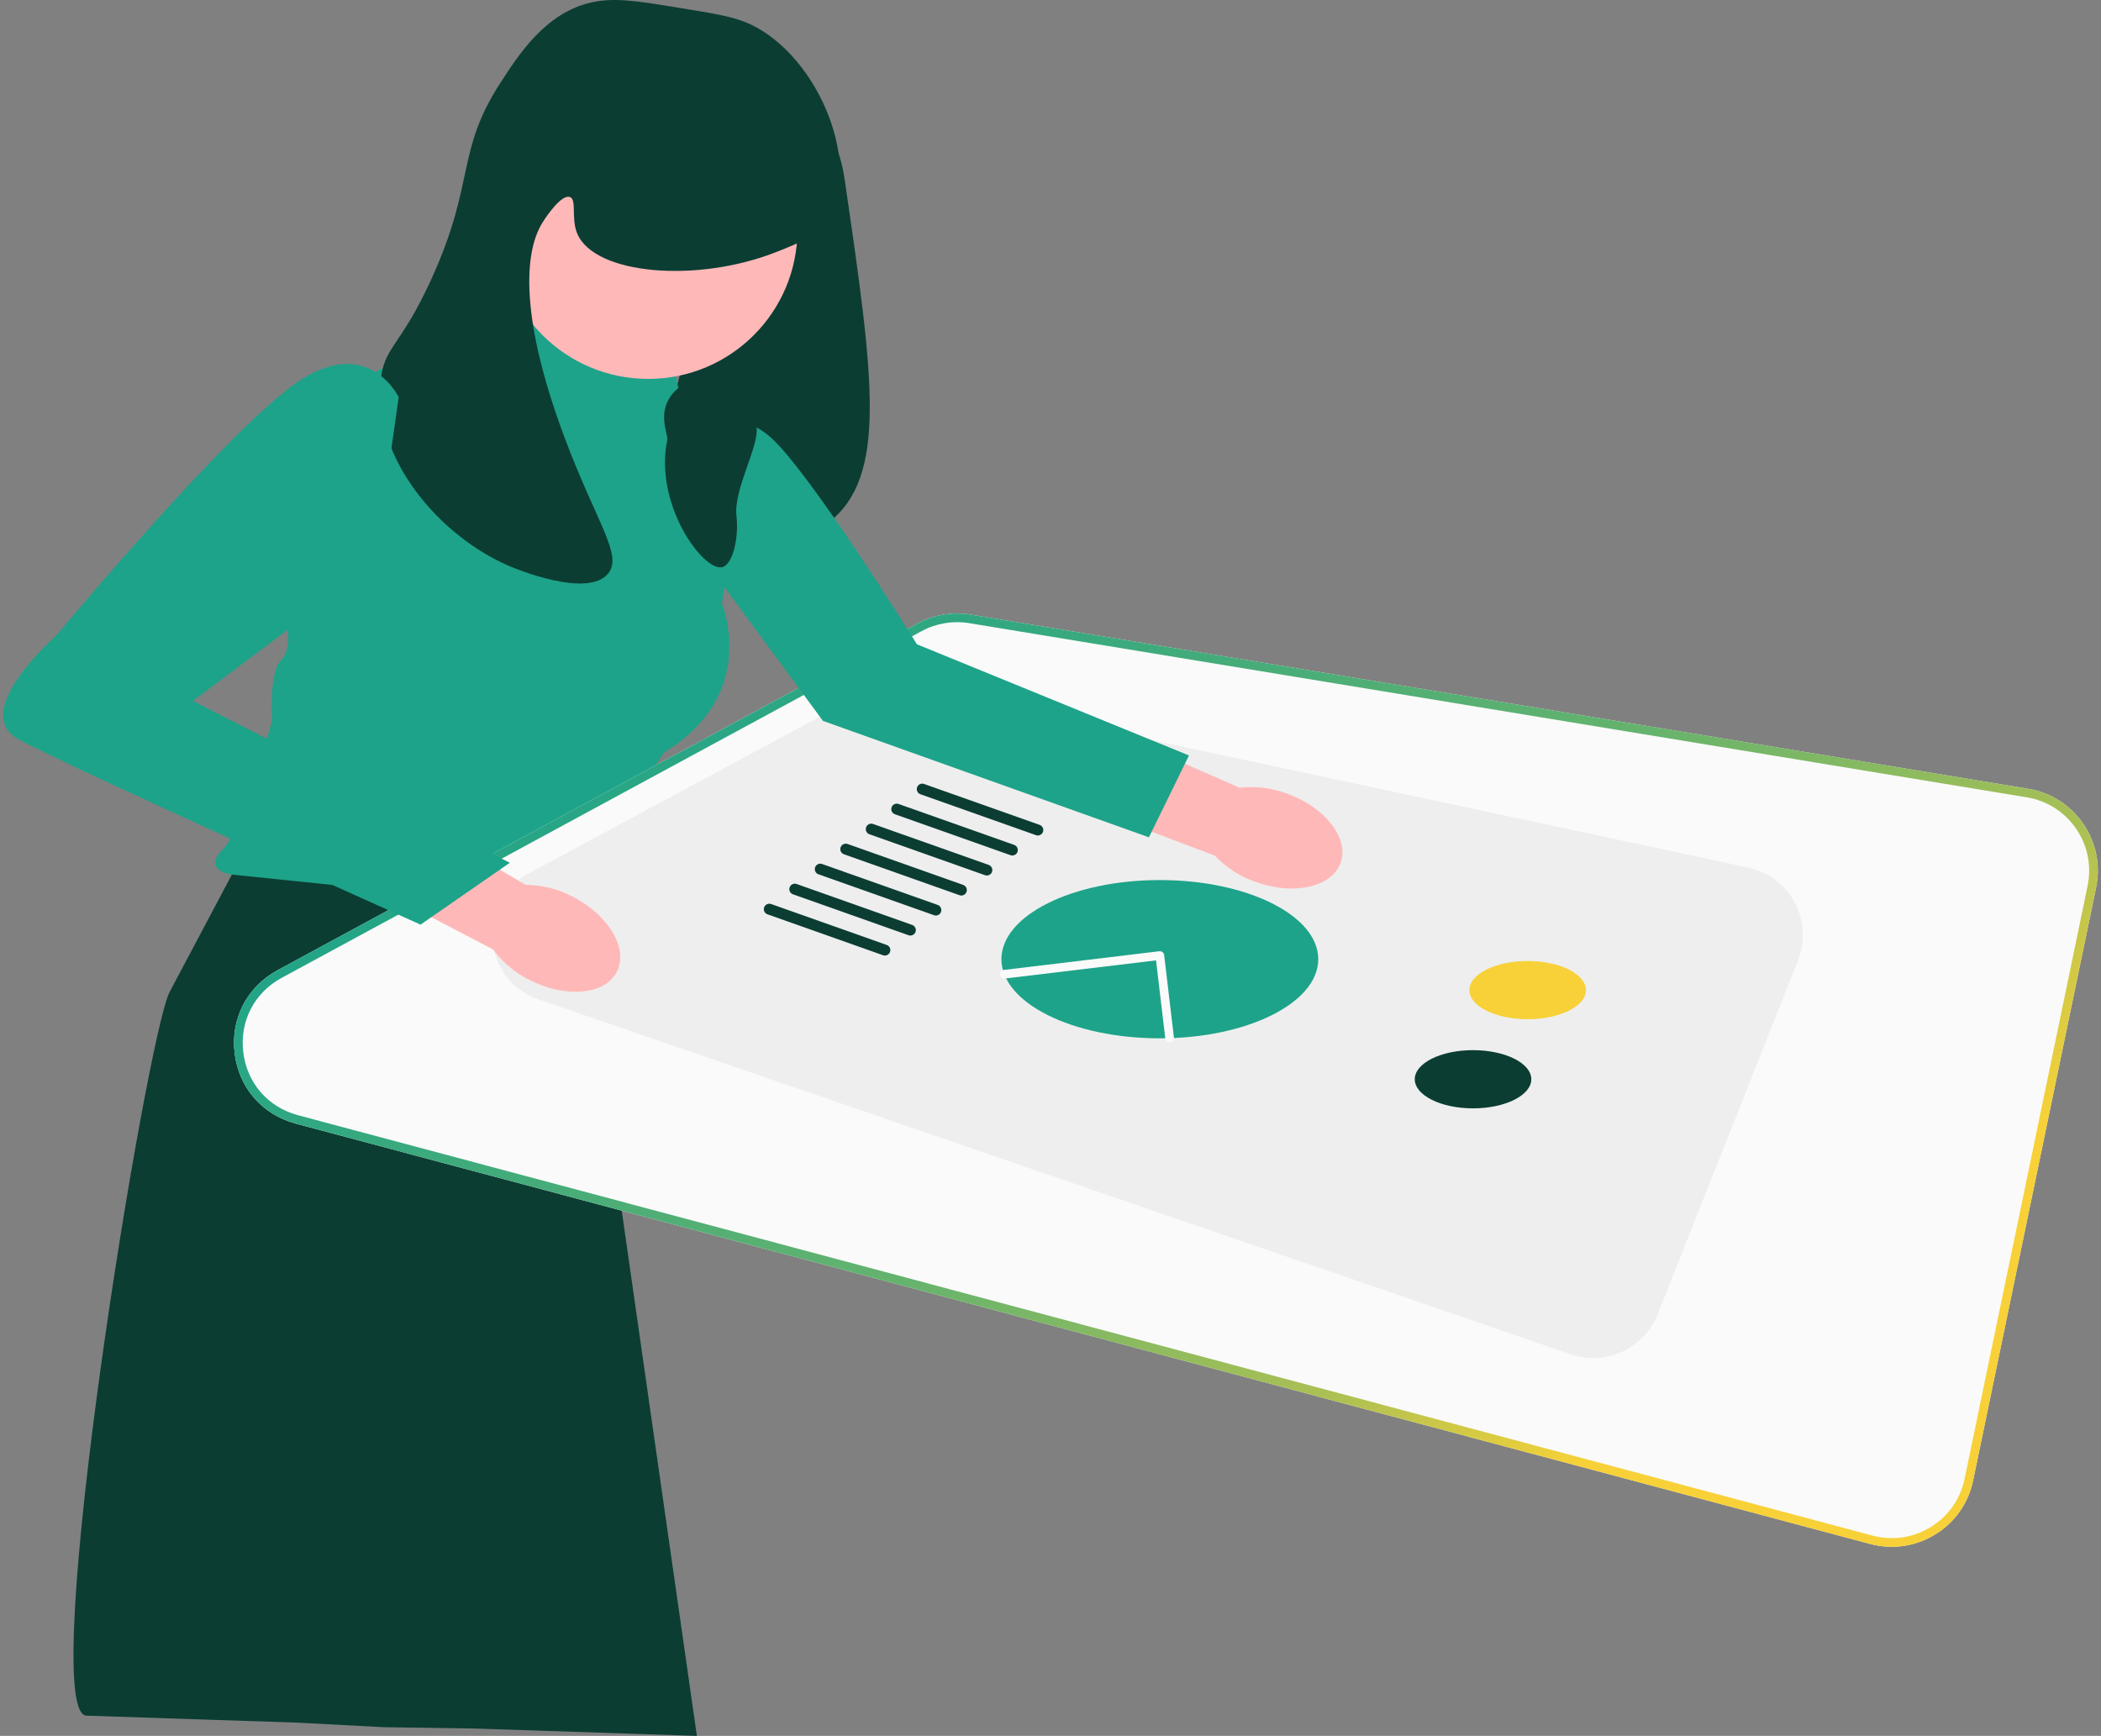
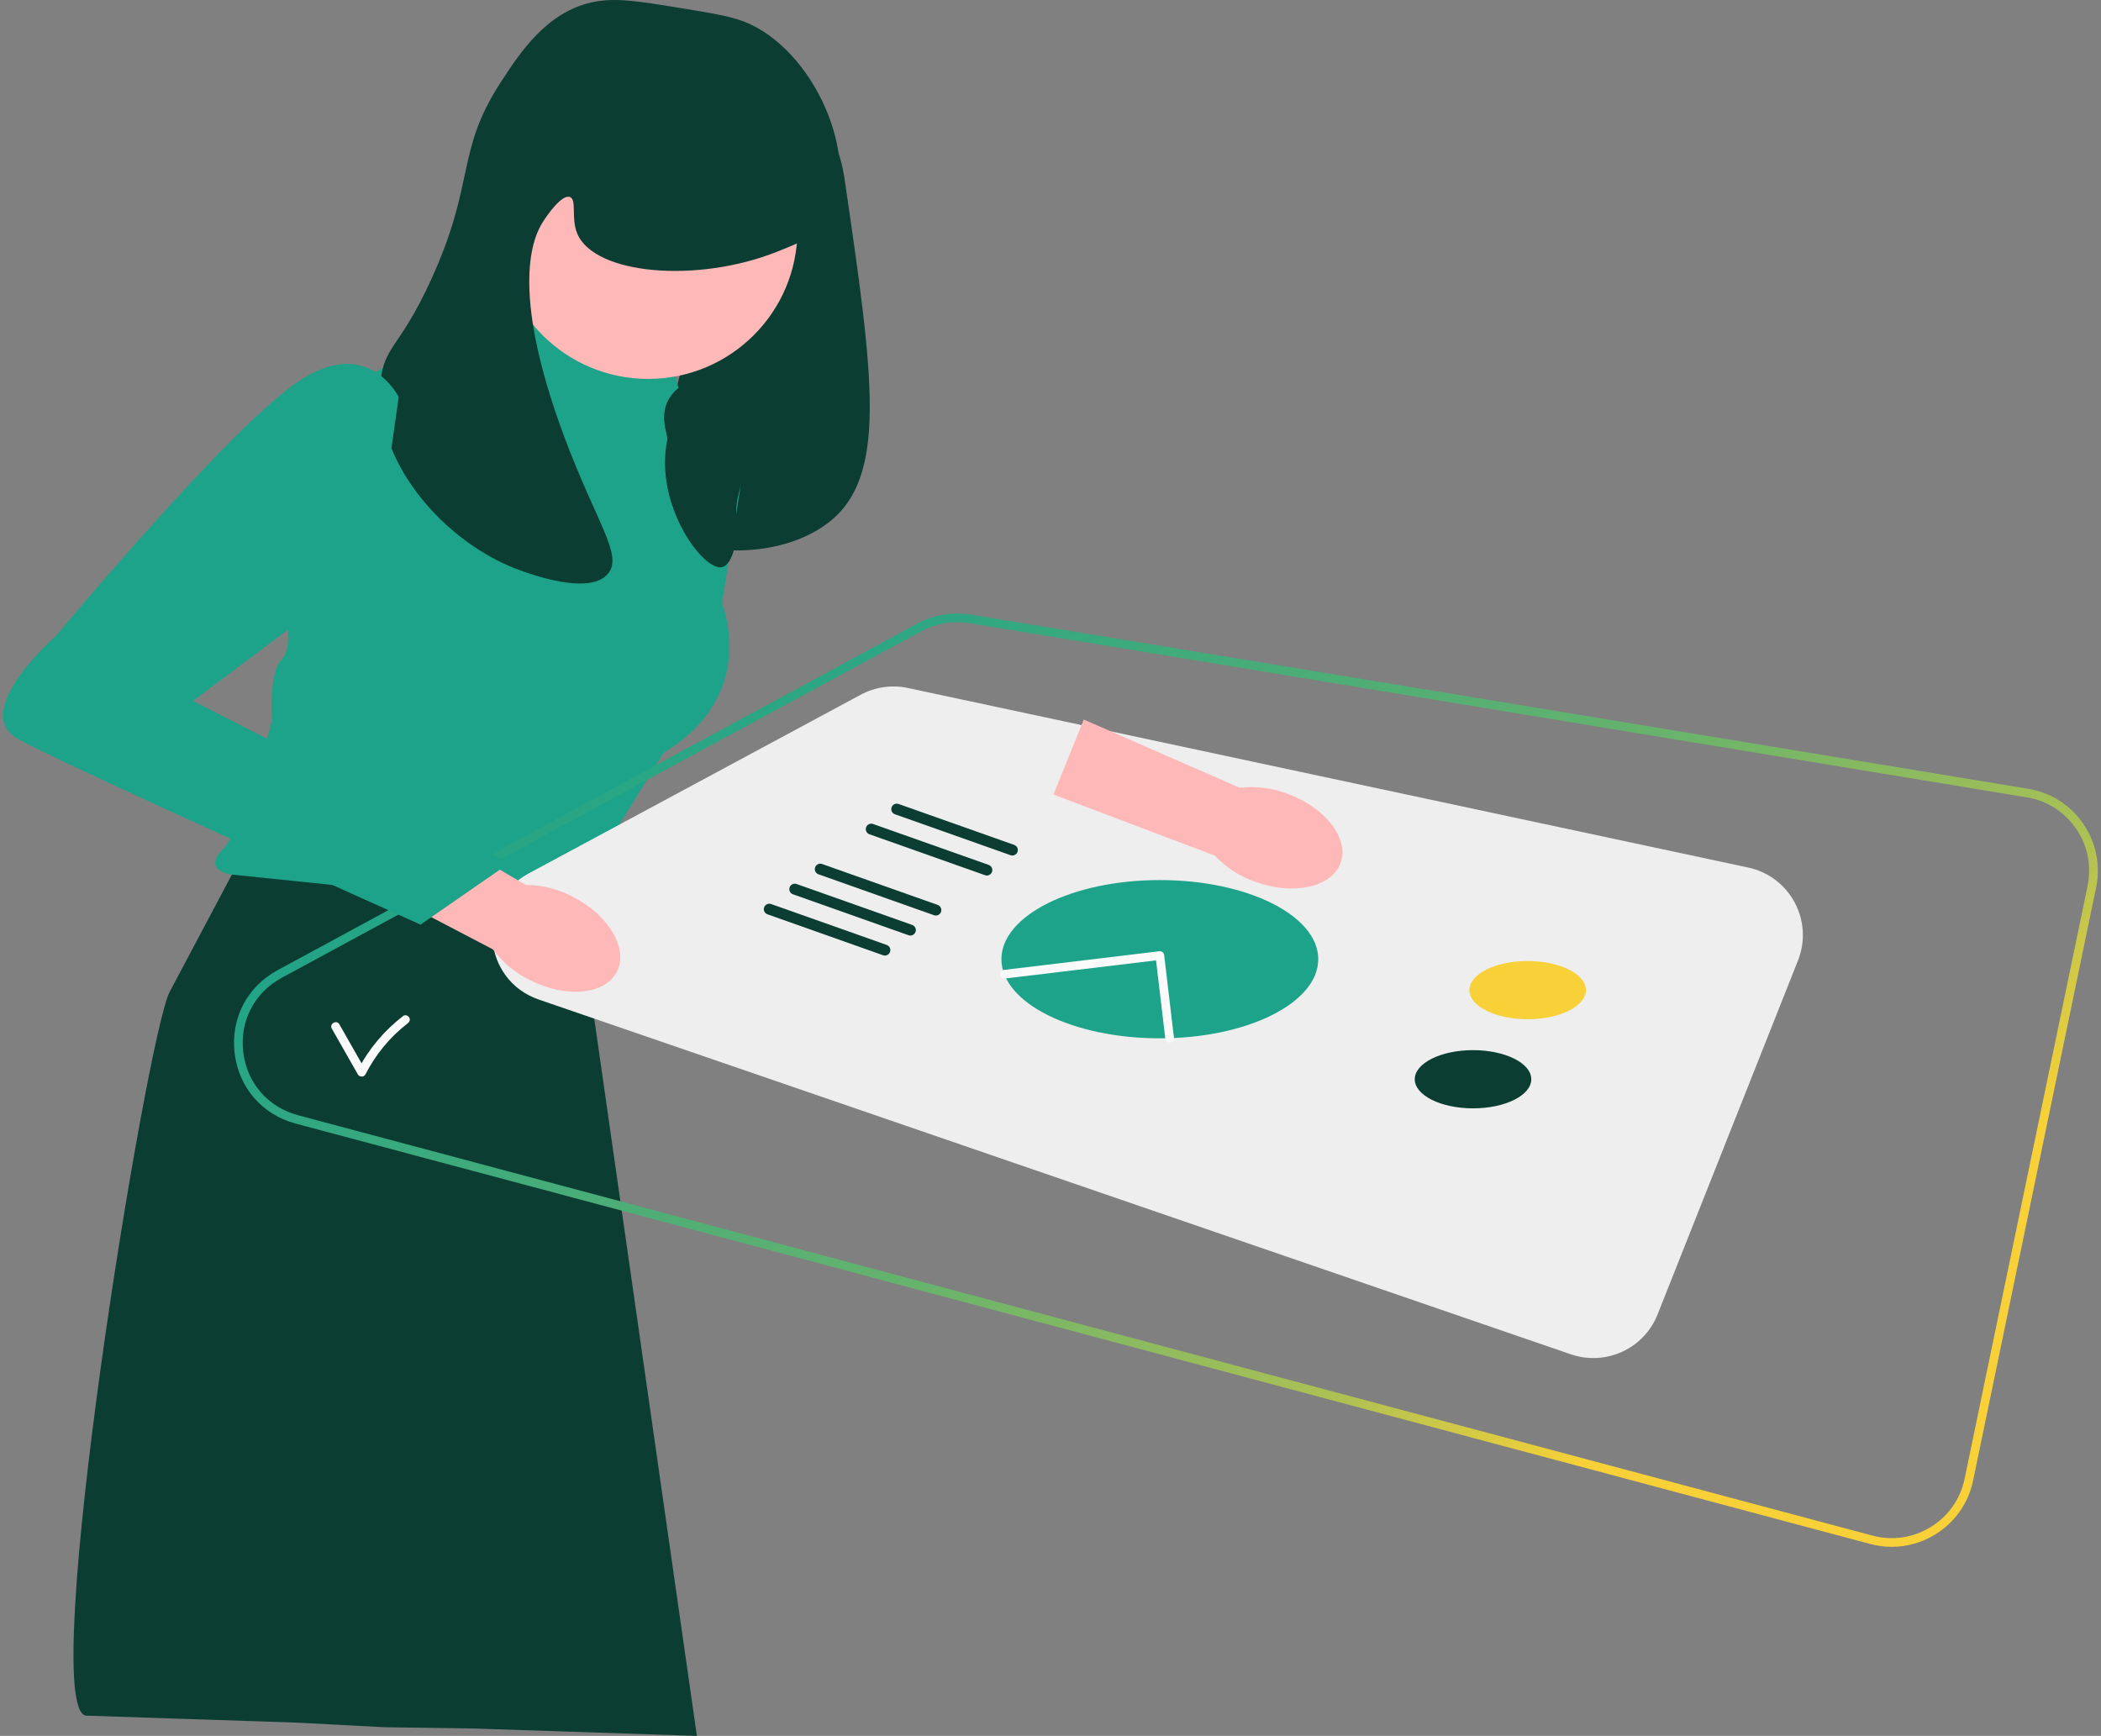
<svg xmlns="http://www.w3.org/2000/svg" width="334" height="276" viewBox="0 0 334 276" fill="none">
  <rect x="0" y="0" width="334" height="276" fill="#808080" stroke="none" />
  <g clip-path="url(#clip0_8023_342)">
    <path d="M122.146 13.39C125.106 12.898 128.327 16.509 129.672 18.018C133.264 22.045 134.014 26.731 134.303 28.719C138.88 60.103 141.168 75.795 131.698 83.094C122.698 90.03 106.247 88.17 103.041 81.937C101.792 79.508 102.836 76.968 104.488 72.103C107.542 63.111 109.341 53.739 112.014 44.627C118.118 23.82 117.606 14.146 122.146 13.39Z" fill="#0B3D33" />
    <path d="M41.384 130.526L26.981 157.689C23.304 164.623 5.906 271.434 13.643 272.78L47.157 273.891L61.063 274.62L75.356 274.826L110.784 276L90.883 136.889L41.384 130.526Z" fill="#0B3D33" />
    <path d="M76.844 50.845L105.501 52.002L107.817 61.546L114.718 67.171C117.256 69.24 118.5 72.501 117.986 75.732L114.764 95.964C114.764 95.964 120.843 110.425 105.501 119.68L90.16 144.554L36.898 139.059C36.898 139.059 31.977 138.48 35.45 135.009C38.924 131.539 43.266 114.474 43.266 114.474C43.266 114.474 42.687 106.955 44.713 104.93C46.739 102.905 45.329 97.699 45.329 97.699L53.571 67.259C55.177 61.327 60.563 57.208 66.713 57.208H75.853L76.844 50.845Z" fill="#1DA389" />
-     <path d="M297.296 245.483L47.022 178.651C41.675 177.223 37.949 172.925 37.298 167.433C36.647 161.941 39.265 156.892 44.13 154.255L145.84 99.14C148.41 97.747 151.416 97.241 154.301 97.717L322.414 125.408C326.003 125.999 329.113 127.975 331.172 130.972C333.23 133.968 333.957 137.578 333.219 141.136L313.67 235.392C312.924 238.99 310.789 242.034 307.659 243.963C305.537 245.27 303.163 245.939 300.746 245.939C299.598 245.939 298.44 245.788 297.296 245.483Z" fill="#FAFAFA" />
    <path d="M297.296 245.483L47.022 178.651C41.675 177.223 37.949 172.925 37.298 167.433C36.647 161.941 39.265 156.892 44.13 154.255L145.84 99.14C148.41 97.747 151.416 97.241 154.301 97.717L322.414 125.408C326.003 125.999 329.113 127.975 331.172 130.972C333.23 133.968 333.957 137.578 333.219 141.136L313.67 235.392C312.924 238.99 310.789 242.034 307.659 243.963C305.537 245.27 303.163 245.939 300.746 245.939C299.598 245.939 298.44 245.788 297.296 245.483ZM322.189 126.77L154.076 99.079C151.492 98.653 148.801 99.106 146.498 100.353L44.788 155.468C40.431 157.829 38.086 162.352 38.669 167.27C39.252 172.189 42.59 176.039 47.378 177.317L297.653 244.15C300.834 244.999 304.131 244.516 306.934 242.788C309.738 241.061 311.649 238.334 312.318 235.112L331.867 140.856C332.528 137.669 331.876 134.436 330.033 131.752C328.189 129.069 325.404 127.299 322.189 126.77Z" fill="url(#paint0_linear_8023_342)" />
    <path d="M285.829 152.717L263.51 208.99C261.346 214.446 255.272 217.237 249.718 215.328L85.666 158.93C76.608 155.816 75.596 143.419 84.029 138.88L136.824 110.461C139.121 109.224 141.783 108.845 144.335 109.39L277.911 137.934C284.558 139.355 288.334 146.403 285.829 152.717Z" fill="#EEEEEE" />
    <path d="M242.854 162.052C247.97 162.052 252.117 159.98 252.117 157.424C252.117 154.868 247.97 152.797 242.854 152.797C237.738 152.797 233.591 154.868 233.591 157.424C233.591 159.98 237.738 162.052 242.854 162.052Z" fill="#F7D137" />
    <path d="M234.17 176.224C239.286 176.224 243.433 174.152 243.433 171.596C243.433 169.041 239.286 166.969 234.17 166.969C229.054 166.969 224.907 169.041 224.907 171.596C224.907 174.152 229.054 176.224 234.17 176.224Z" fill="#0B3D33" />
    <path d="M184.381 165.089C198.29 165.089 209.565 159.456 209.565 152.508C209.565 145.559 198.29 139.926 184.381 139.926C170.473 139.926 159.198 145.559 159.198 152.508C159.198 159.456 170.473 165.089 184.381 165.089Z" fill="#1DA389" />
    <path d="M140.672 151.929C141.029 151.929 141.364 151.707 141.491 151.351C141.651 150.899 141.414 150.403 140.962 150.243L122.585 143.736C122.134 143.576 121.637 143.812 121.477 144.264C121.317 144.715 121.553 145.211 122.005 145.372L140.382 151.879C140.478 151.913 140.575 151.929 140.672 151.929Z" fill="#0B3D33" />
    <path d="M144.724 148.748C145.082 148.748 145.417 148.525 145.543 148.17C145.703 147.718 145.466 147.222 145.014 147.062L126.638 140.554C126.187 140.395 125.69 140.631 125.529 141.082C125.369 141.534 125.606 142.03 126.058 142.19L144.434 148.698C144.53 148.732 144.628 148.748 144.724 148.748Z" fill="#0B3D33" />
    <path d="M148.777 145.566C149.134 145.566 149.469 145.344 149.595 144.988C149.755 144.536 149.519 144.04 149.067 143.88L130.69 137.373C130.239 137.213 129.742 137.449 129.582 137.901C129.422 138.353 129.658 138.849 130.11 139.009L148.487 145.516C148.583 145.55 148.68 145.566 148.777 145.566Z" fill="#0B3D33" />
-     <path d="M152.83 142.385C153.187 142.385 153.522 142.162 153.648 141.807C153.808 141.355 153.572 140.859 153.12 140.699L134.743 134.191C134.292 134.032 133.795 134.268 133.634 134.719C133.474 135.171 133.711 135.667 134.163 135.827L152.54 142.335C152.635 142.369 152.733 142.385 152.83 142.385Z" fill="#0B3D33" />
    <path d="M156.882 139.203C157.239 139.203 157.574 138.981 157.701 138.625C157.861 138.174 157.624 137.678 157.172 137.517L138.795 131.01C138.345 130.85 137.847 131.086 137.687 131.538C137.527 131.99 137.763 132.486 138.215 132.646L156.592 139.153C156.688 139.187 156.786 139.203 156.882 139.203Z" fill="#0B3D33" />
    <path d="M160.935 136.022C161.292 136.022 161.627 135.8 161.753 135.444C161.913 134.992 161.677 134.496 161.225 134.336L142.848 127.828C142.397 127.669 141.9 127.905 141.739 128.357C141.579 128.808 141.816 129.304 142.268 129.464L160.645 135.972C160.74 136.006 160.838 136.022 160.935 136.022Z" fill="#0B3D33" />
-     <path d="M164.987 132.84C165.344 132.84 165.679 132.618 165.806 132.262C165.966 131.811 165.729 131.315 165.277 131.154L146.9 124.647C146.449 124.487 145.952 124.723 145.792 125.175C145.632 125.627 145.868 126.123 146.32 126.283L164.697 132.79C164.793 132.824 164.891 132.84 164.987 132.84Z" fill="#0B3D33" />
    <path d="M103.041 60.245C116.15 60.245 126.777 49.627 126.777 36.528C126.777 23.43 116.15 12.812 103.041 12.812C89.932 12.812 79.305 23.43 79.305 36.528C79.305 49.627 89.932 60.245 103.041 60.245Z" fill="#FFB8B8" />
    <path d="M107.962 1.243C101.279 0.154 97.69 -0.43 94.067 0.375C86.81 1.988 82.601 8.471 79.594 13.101C72.404 24.173 75.655 28.827 68.594 44.337C63.529 55.464 60.976 55.004 60.489 60.823C59.468 73.038 69.867 85.256 81.041 90.035C81.788 90.354 93.4 95.209 96.673 91.192C99.071 88.246 94.834 83.177 89.725 69.5C80.743 45.451 84.987 37.413 86.252 35.371C87.051 34.081 89.33 30.875 90.594 31.322C91.738 31.727 90.748 34.661 91.752 37.107C94.442 43.659 110.795 45.113 123.593 39.999C127.367 38.491 129.683 37.565 131.409 35.082C137.263 26.657 130.274 9.001 119.251 3.846C116.743 2.673 113.816 2.196 107.962 1.243Z" fill="#0B3D33" />
    <path d="M90.991 142.546C96.764 145.471 99.932 150.819 98.068 154.49C96.204 158.16 90.014 158.763 84.239 155.836C81.917 154.698 79.9 153.021 78.359 150.945L54.056 138.24L60.266 126.971L83.566 140.693C86.153 140.709 88.699 141.344 90.991 142.546Z" fill="#FFB8B8" />
    <path d="M204.658 126.199C210.739 128.415 214.524 133.346 213.112 137.213C211.699 141.08 205.626 142.417 199.543 140.199C197.1 139.346 194.898 137.922 193.12 136.044L167.472 126.329L172.292 114.401L197.064 125.245C199.635 124.952 202.239 125.279 204.658 126.199Z" fill="#FFB8B8" />
    <path d="M63.384 63.137C63.384 63.137 58.463 53.014 47.174 60.823C35.885 68.632 8.964 101.025 8.964 101.025C8.964 101.025 -4.93 113.173 2.885 117.511C10.701 121.85 66.858 147.012 66.858 147.012L81.041 137.179L30.674 111.438L59.606 89.746L63.384 63.137Z" fill="#1DA389" />
-     <path d="M112.593 69.211C112.593 69.211 116.037 64.294 122.131 69.211C128.225 74.127 145.763 102.439 145.763 102.439L189.013 120.114L182.645 133.129L130.83 114.619L108.251 83.961L112.593 69.211Z" fill="#1DA389" />
    <path d="M109.844 60.389C103.279 63.739 106.3 68.881 106.08 69.934C103.947 80.187 111.746 90.807 114.765 90.18C116.535 89.811 117.466 85.404 117.08 82.081C116.58 77.773 120.726 70.955 120.264 67.909C119.132 60.438 125.967 60.298 124.606 57.497C123.809 55.856 113.756 58.393 109.844 60.389Z" fill="#0B3D33" />
    <path d="M185.937 165.754C185.965 165.754 185.992 165.753 186.02 165.749C186.398 165.705 186.669 165.362 186.624 164.983L185.067 151.848C185.046 151.666 184.953 151.5 184.809 151.387C184.664 151.274 184.482 151.223 184.299 151.244L159.572 154.216C159.193 154.261 158.923 154.605 158.969 154.983C159.015 155.362 159.359 155.633 159.737 155.586L183.777 152.697L185.253 165.145C185.294 165.496 185.592 165.754 185.937 165.754Z" fill="#FAFAFA" />
    <path d="M52.752 163.551L56.895 170.831C57.142 171.265 57.849 171.296 58.088 170.831C59.706 167.674 61.991 164.879 64.808 162.713C65.106 162.484 65.257 162.122 65.056 161.769C64.89 161.476 64.406 161.294 64.111 161.521C61.102 163.835 58.628 166.754 56.895 170.135H58.088L53.944 162.855C53.505 162.083 52.311 162.777 52.752 163.551Z" fill="#FAFAFA" />
  </g>
  <defs>
    <linearGradient id="paint0_linear_8023_342" x1="295.934" y1="199.497" x2="129.223" y2="-23.526" gradientUnits="userSpaceOnUse">
      <stop stop-color="#F7D137" />
      <stop offset="0.112" stop-color="#AEC153" />
      <stop offset="0.314" stop-color="#65B36D" />
      <stop offset="0.701" stop-color="#1DA389" />
    </linearGradient>
    <clipPath id="clip0_8023_342">
      <rect width="333" height="276" fill="white" transform="translate(0.5)" />
    </clipPath>
  </defs>
</svg>